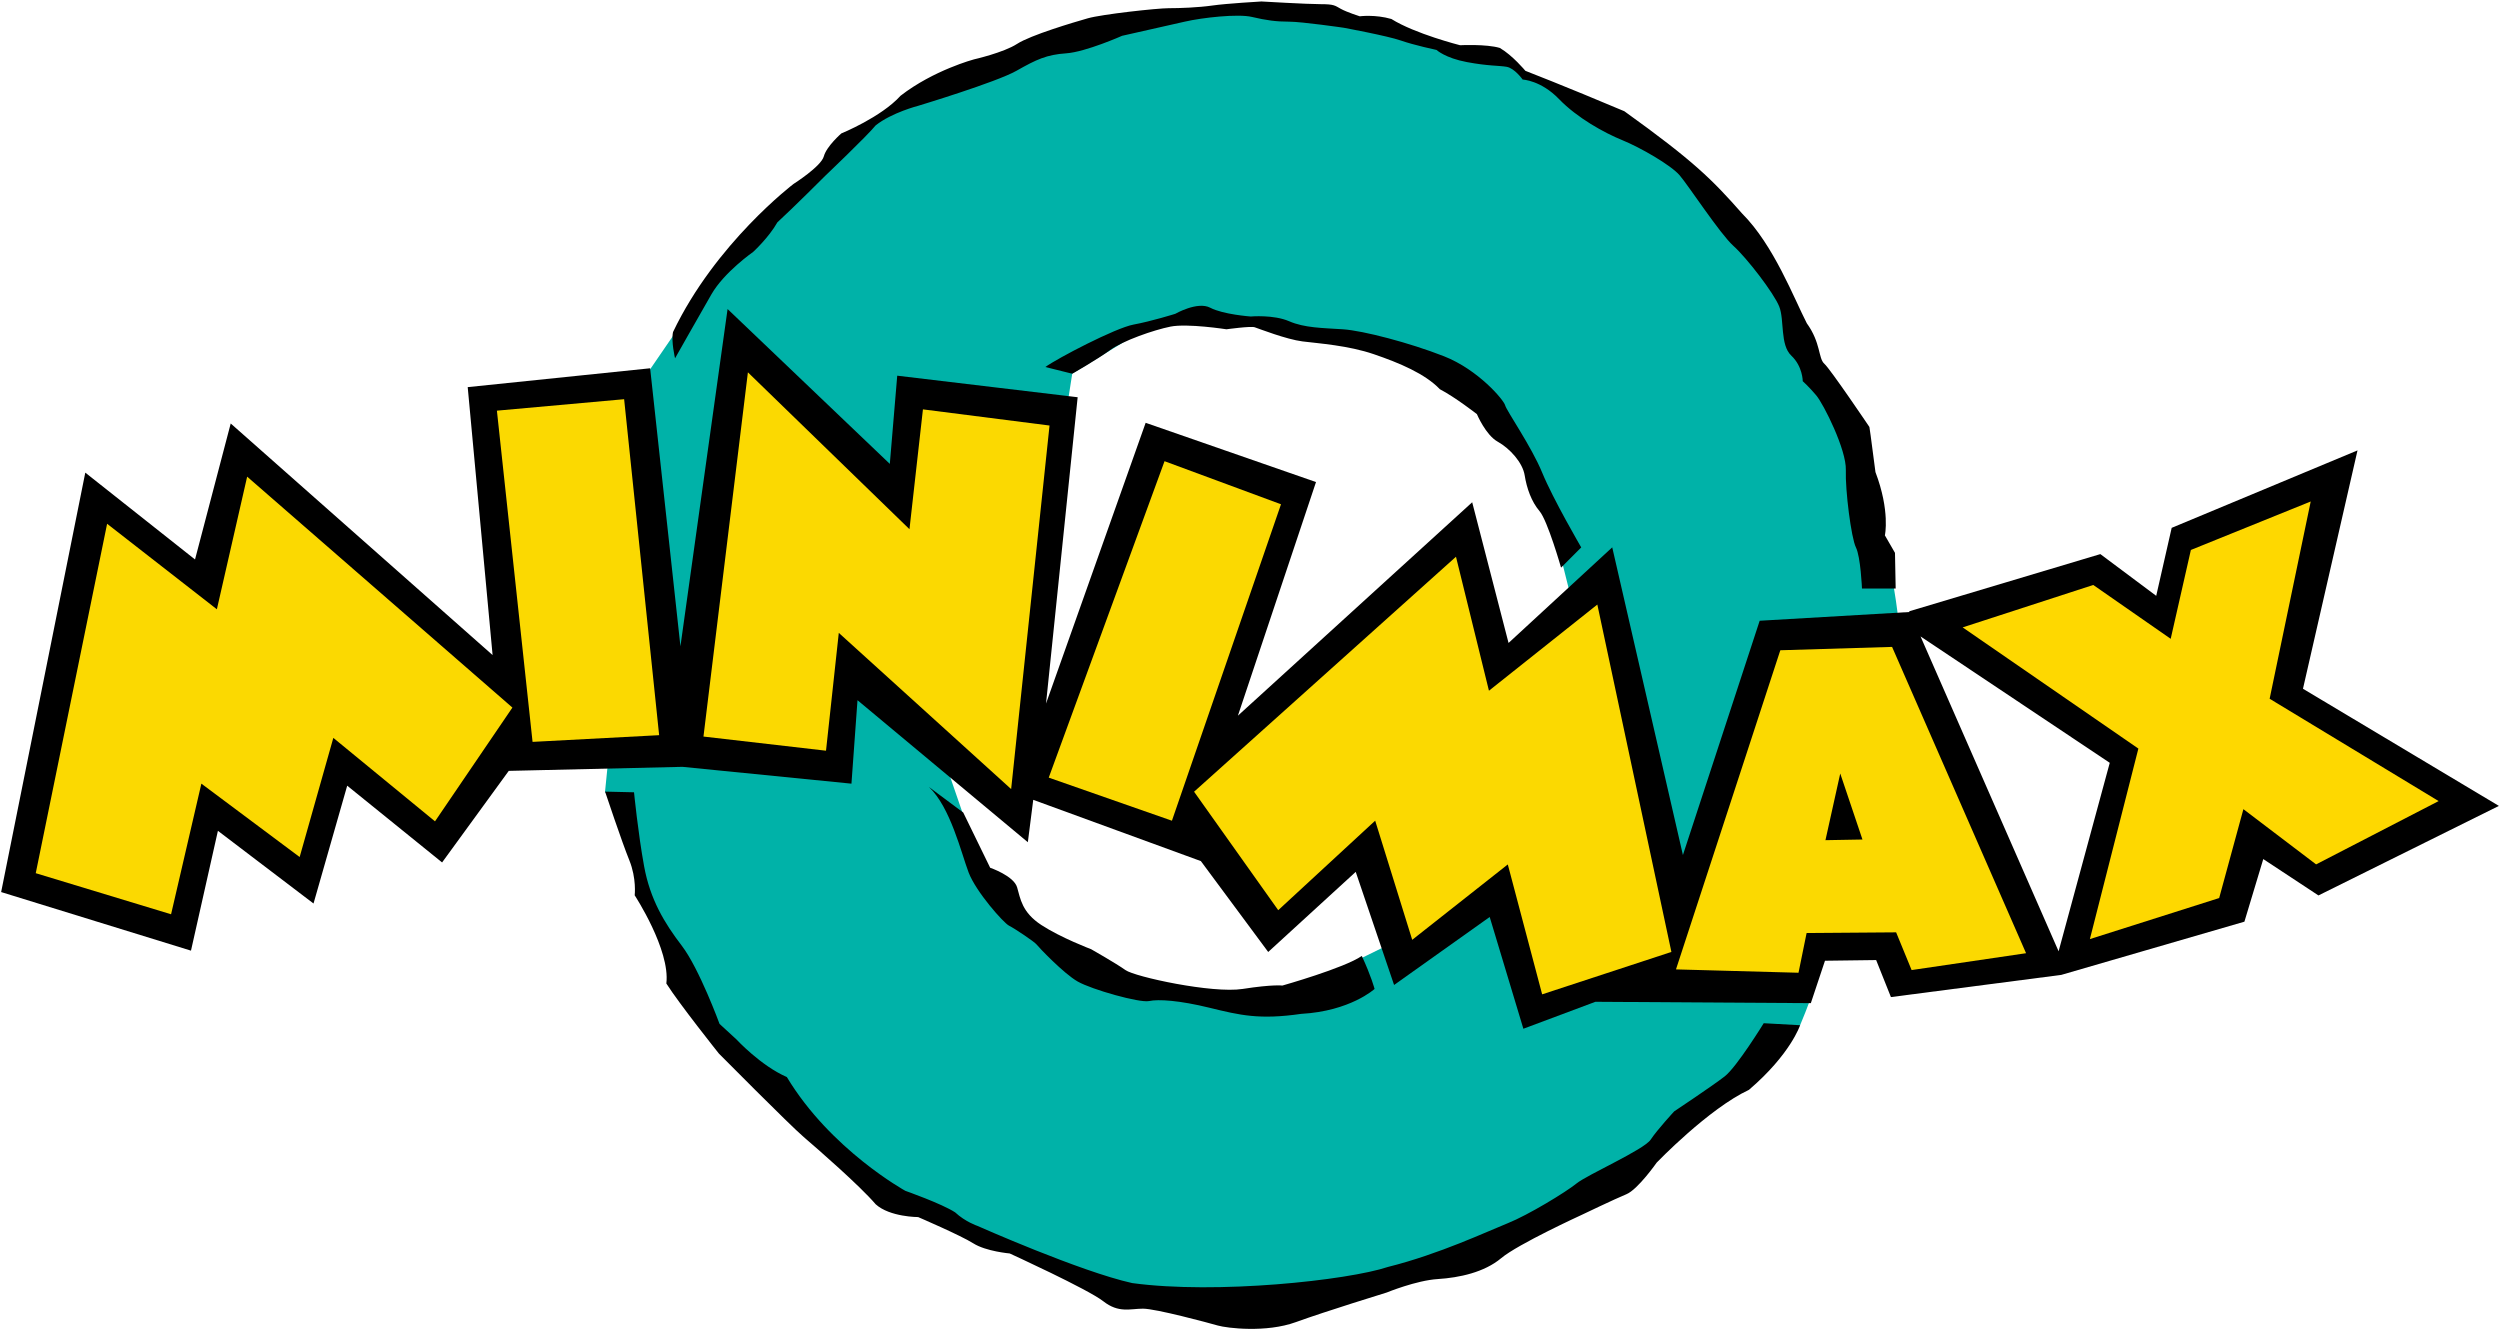
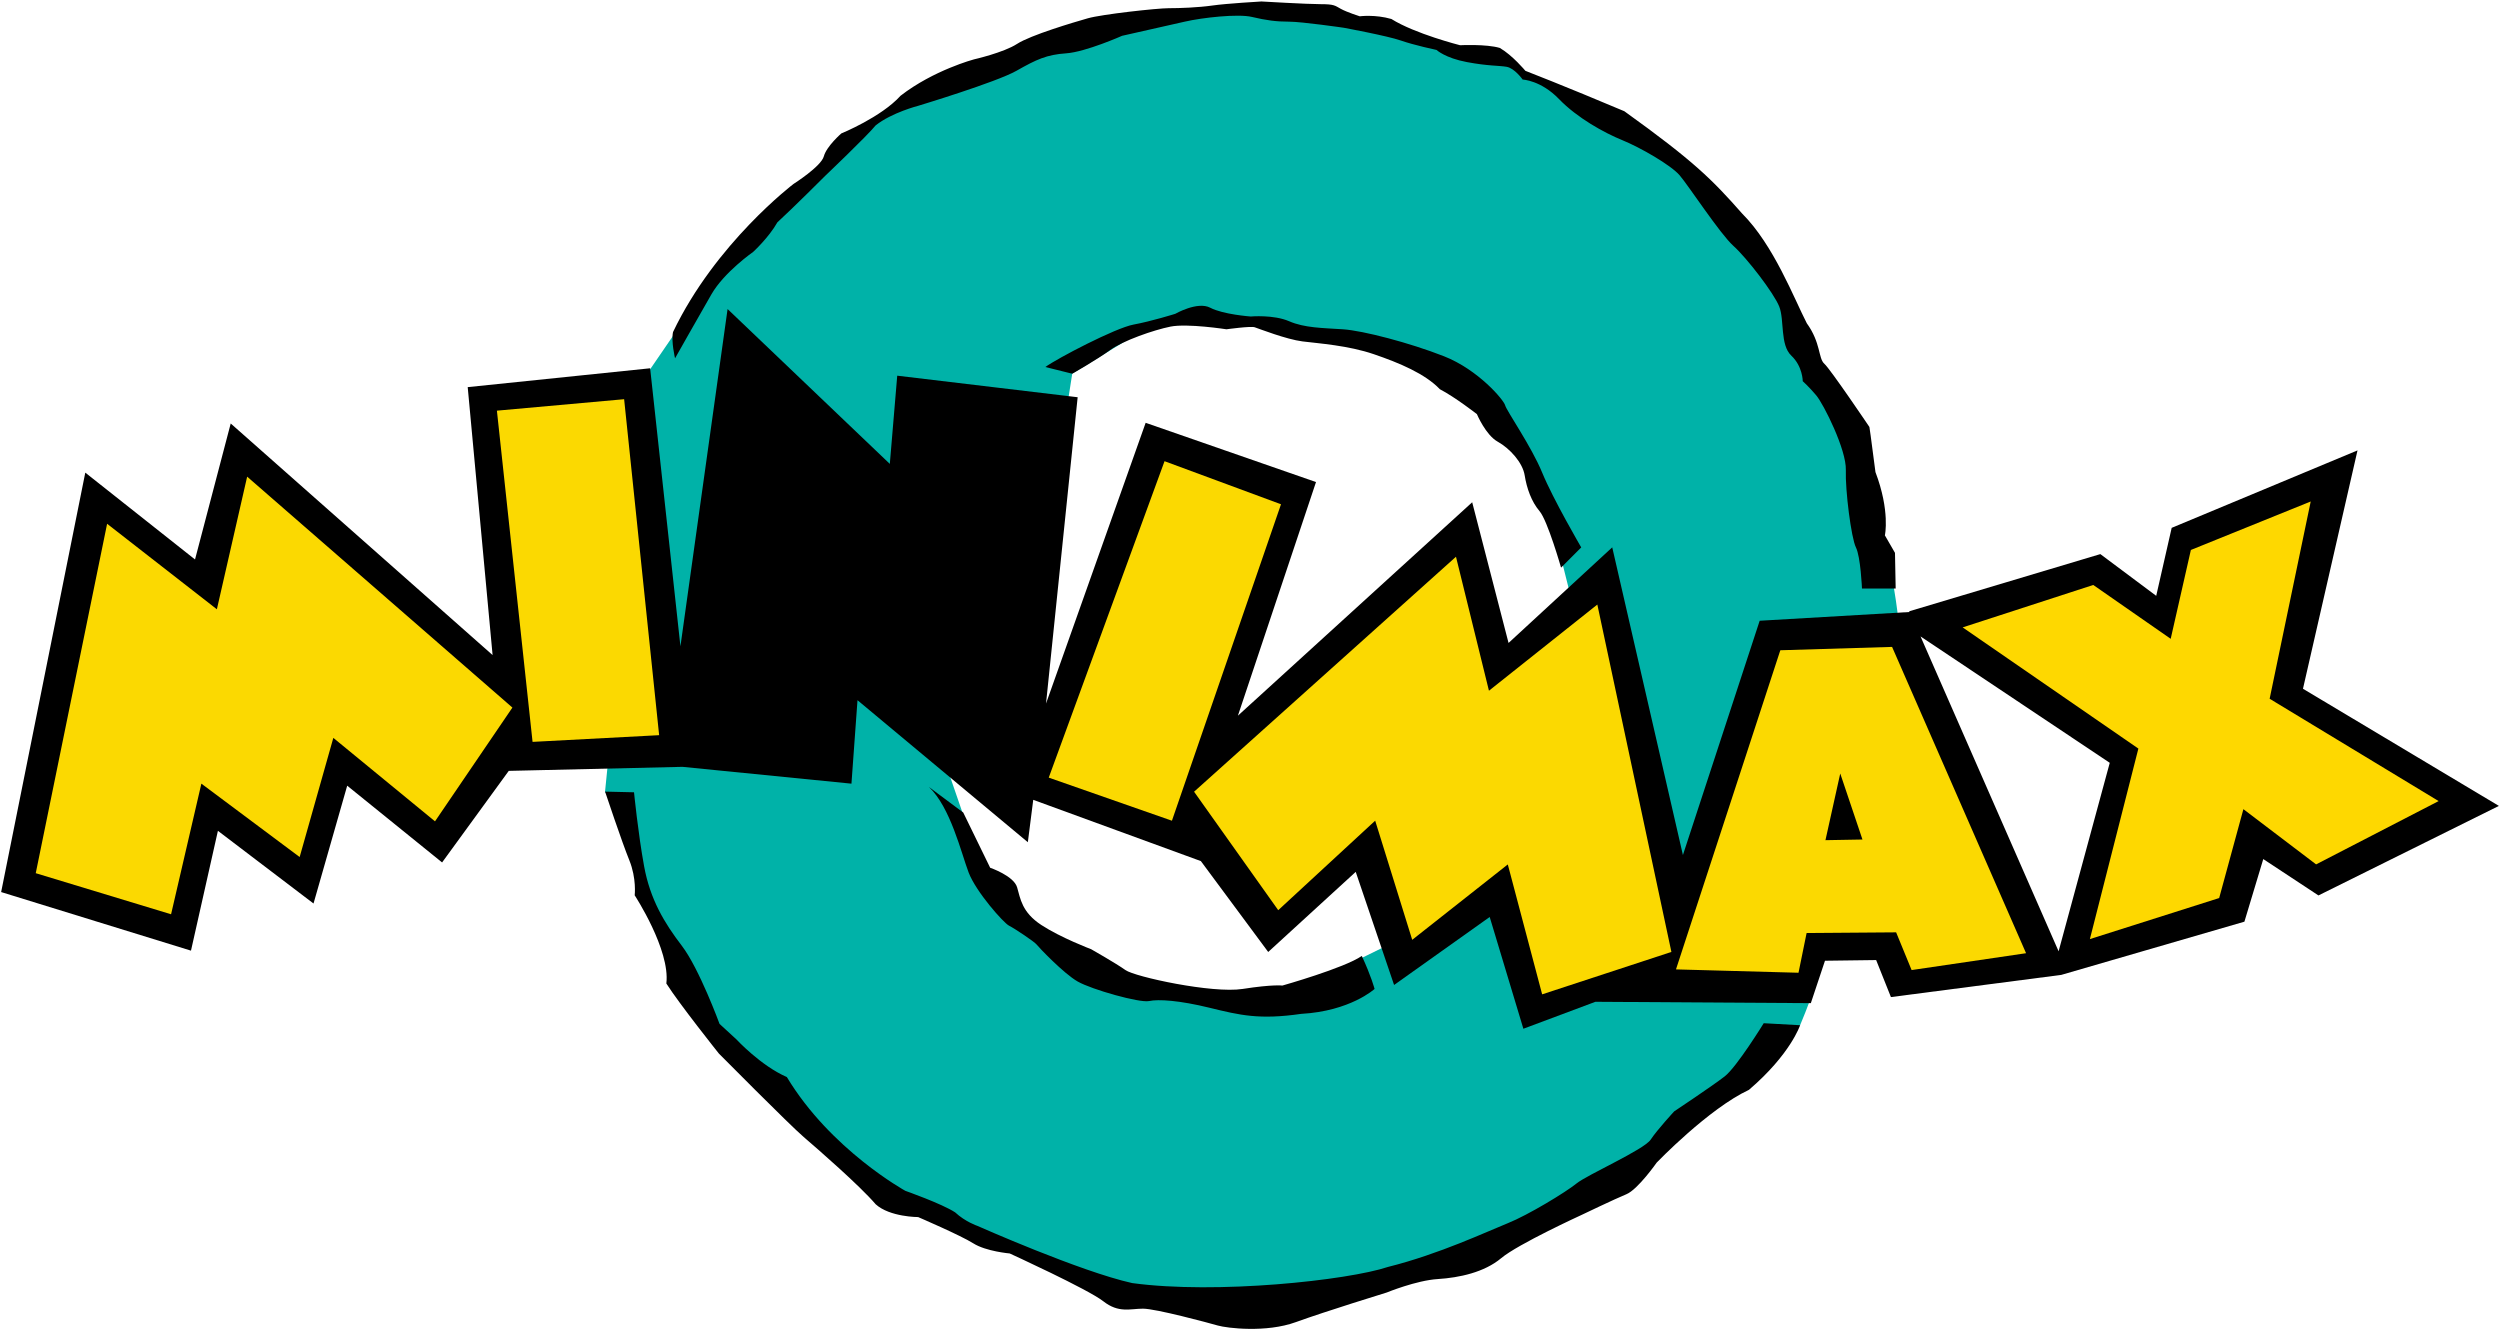
<svg xmlns="http://www.w3.org/2000/svg" xmlns:ns1="http://sodipodi.sourceforge.net/DTD/sodipodi-0.dtd" xmlns:ns2="http://www.inkscape.org/namespaces/inkscape" version="1.1" width="800" height="425.712" viewBox="0 0 800 425.712" xml:space="preserve" id="svg15" ns1:docname="Minimax.svg" ns2:version="1.3.2 (091e20e, 2023-11-25, custom)">
  <ns1:namedview id="namedview15" pagecolor="#ffffff" bordercolor="#111111" borderopacity="1" ns2:showpageshadow="0" ns2:pageopacity="0" ns2:pagecheckerboard="1" ns2:deskcolor="#d1d1d1" ns2:zoom="0.62932504" ns2:cx="484.64622" ns2:cy="29.396574" ns2:window-width="1366" ns2:window-height="697" ns2:window-x="-8" ns2:window-y="-8" ns2:window-maximized="1" ns2:current-layer="svg15" />
  <desc id="desc1">Created with Fabric.js 4.6.0</desc>
  <defs id="defs1">
</defs>
  <g transform="matrix(1.94 0 0 1.94 400.85 211.83)" id="-4rl47ZPfqEde0IryQu7T" style="fill:#00b2a8;fill-opacity:1">
    <path id="path1" style="stroke:none;stroke-width:1;stroke-dasharray:none;stroke-linecap:butt;stroke-dashoffset:0;stroke-linejoin:miter;stroke-miterlimit:4;fill:#00b2a8;fill-rule:nonzero;opacity:1;fill-opacity:1" d="M -324.628 -379.513 C -329.969 -379.233 -356.259 -371.499 -356.259 -371.499 C -356.259 -371.499 -371.726 -367.705 -383.114 -358.846 C -394.502 -349.99 -411.798 -327.494 -411.798 -327.494 L -417.001 -319.902 L -423.915 -250.991 L -419.811 -244.68 L -416.576 -231.609 L -409.829 -216.282 L -395.63 -201.24 L -380.866 -186.899 L -367.509 -180.294 L -347.404 -171.715 L -317.037 -165.246 L -284.98 -172.704 L -267.124 -180.997 L -247.865 -193.365 C -247.865 -193.365 -240.274 -201.806 -226.797 -212.457 C -217.404 -234.784 -210.267 -275.475 -210.267 -275.475 C -211.252 -294.033 -220.307 -314.137 -220.307 -314.137 C -220.307 -314.137 -225.791 -322.013 -226.771 -327.354 C -227.759 -332.697 -246.035 -353.645 -248.846 -356.6 C -251.658 -359.549 -272.467 -369.532 -272.467 -369.532 L -276.547 -372.063 C -276.547 -372.063 -281.605 -371.781 -289.481 -374.733 C -297.352 -377.688 -319.285 -379.797 -324.628 -379.513 z M -321.397 -328.9 L -312.401 -327.494 L -295.389 -324.12 L -280.627 -316.387 L -270.925 -303.732 L -265.863 -288.128 L -264.878 -284.191 L -262.207 -260.57 L -283.58 -231.184 L -299.045 -223.593 L -314.228 -216.845 L -327.304 -217.551 L -339.819 -220.362 L -353.879 -228.234 L -360.342 -236.248 L -364.844 -247.215 L -369.345 -260.291 L -374.688 -296.423 L -347.427 -316.242 L -346.849 -319.956 L -333.635 -328.056 L -321.397 -328.9 z " transform=" translate(317.09, 272.39)" />
  </g>
  <g transform="matrix(1.94 0 0 1.94 398.22 210.9)" id="CsUWrag__iQA33tlJjQIO">

</g>
  <g transform="matrix(1.94 0 0 1.94 400 214.04)" id="TpCvJfMD4DQ52Pmvm5owS">
    <path style="stroke: none; stroke-width: 1; stroke-dasharray: none; stroke-linecap: butt; stroke-dashoffset: 0; stroke-linejoin: miter; stroke-miterlimit: 4; fill: rgb(0,0,0); fill-rule: nonzero; opacity: 1;" vector-effect="non-scaling-stroke" transform=" translate(317.53, 271.26)" d="M -523.527 -234.446 L -509.647 -303.63 L -491.547 -289.305 L -485.66 -311.737 L -442.463 -273.536 L -446.568 -317.734 L -416.477 -320.843 L -411.479 -274.977 L -403.702 -330.614 L -376.942 -305.072 L -375.719 -319.621 L -348.548 -316.377 L -347.421 -316.242 L -345.958 -316.067 L -351.175 -265.541 L -334.742 -311.849 L -306.642 -302.076 L -319.525 -263.539 L -280.88 -298.743 L -274.883 -275.535 L -257.781 -291.305 L -246.121 -240.553 L -233.459 -279.199 L -208.694 -280.643 L -184.153 -224.675 L -175.715 -255.764 L -207.142 -276.756 L -208.806 -280.754 L -177.266 -290.192 L -168.051 -283.308 L -165.5 -294.523 L -134.847 -307.298 L -143.844 -267.981 L -111.527 -248.657 L -141.291 -233.888 L -150.393 -239.888 L -153.504 -229.56 L -183.71 -220.783 L -211.81 -217.124 L -214.248 -223.229 L -222.688 -223.117 L -225.021 -216.122 L -260.558 -216.346 L -272.438 -211.9 L -277.992 -230.335 L -293.763 -219.119 L -300.092 -237.777 L -314.527 -224.562 L -325.634 -239.553 L -353.284 -249.659 L -354.175 -242.666 L -382.272 -266.092 L -383.27 -252.326 L -411.144 -255.101 L -439.797 -254.435 L -450.792 -239.331 L -466.445 -251.992 L -472.001 -232.557 L -487.771 -244.548 L -492.213 -224.781 L -523.527 -234.446 L -523.527 -234.446 z" stroke-linecap="round" id="path3" />
  </g>
  <g transform="matrix(1.94 0 0 1.94 87.71 222.55)" id="H5BKKjQd-k_qw2IFsO6eK" style="fill:#fbd901;fill-opacity:1">
    <path style="stroke:none;stroke-width:1;stroke-dasharray:none;stroke-linecap:butt;stroke-dashoffset:0;stroke-linejoin:miter;stroke-miterlimit:4;fill:#fbd901;fill-rule:nonzero;opacity:1;fill-opacity:1" vector-effect="non-scaling-stroke" transform=" translate(478.55, 266.87)" d="M -517.865 -237.555 L -495.543 -230.779 L -490.545 -252.326 L -474.334 -240.219 L -468.779 -259.874 L -452.009 -246.106 L -439.241 -264.872 L -482.994 -302.963 L -487.989 -281.086 L -506.093 -295.19 L -517.865 -237.555 L -517.865 -237.555 z" stroke-linecap="round" id="path4" />
  </g>
  <g transform="matrix(1.94 0 0 1.94 184.97 182.58)" id="1UovBu8qSVcG8iR77f0Yv" style="fill:#fbd901;fill-opacity:1">
    <path style="stroke:none;stroke-width:1;stroke-dasharray:none;stroke-linecap:butt;stroke-dashoffset:0;stroke-linejoin:miter;stroke-miterlimit:4;fill:#fbd901;fill-rule:nonzero;opacity:1;fill-opacity:1" vector-effect="non-scaling-stroke" transform=" translate(428.41, 287.47)" d="M -435.91 -259.212 L -415.032 -260.317 L -420.806 -315.736 L -441.792 -313.845 L -435.91 -259.212 L -435.91 -259.212 z" stroke-linecap="round" id="path5" />
  </g>
  <g transform="matrix(1.94 0 0 1.94 280.48 185.82)" id="OJ4yD538mQEzYZ_WNH0_P" style="fill:#fbd901;fill-opacity:1">
-     <path style="stroke:none;stroke-width:1;stroke-dasharray:none;stroke-linecap:butt;stroke-dashoffset:0;stroke-linejoin:miter;stroke-miterlimit:4;fill:#fbd901;fill-rule:nonzero;opacity:1;fill-opacity:1" vector-effect="non-scaling-stroke" transform=" translate(379.16, 285.81)" d="M -407.701 -260.099 L -387.488 -257.766 L -385.38 -277.201 L -356.95 -251.435 L -350.619 -311.403 L -371.5 -314.069 L -373.721 -294.303 L -400.372 -320.178 L -407.701 -260.099 L -407.701 -260.099 z" stroke-linecap="round" id="path6" />
-   </g>
+     </g>
  <g transform="matrix(1.94 0 0 1.94 372.75 205.1)" id="o0SMed6jYGHU70uXukmu2" style="fill:#fbd901;fill-opacity:1">
    <path style="stroke:none;stroke-width:1;stroke-dasharray:none;stroke-linecap:butt;stroke-dashoffset:0;stroke-linejoin:miter;stroke-miterlimit:4;fill:#fbd901;fill-rule:nonzero;opacity:1;fill-opacity:1" vector-effect="non-scaling-stroke" transform=" translate(331.58, 275.87)" d="M -350.731 -253.324 L -331.631 -305.519 L -312.42 -298.412 L -330.411 -246.215 L -350.731 -253.324 L -350.731 -253.324 z" stroke-linecap="round" id="path7" />
  </g>
  <g transform="matrix(1.94 0 0 1.94 458.47 248.17)" id="KJyTUOStN8p1ggpUQyyIi" style="fill:#fbd901;fill-opacity:1">
    <path style="stroke:none;stroke-width:1;stroke-dasharray:none;stroke-linecap:butt;stroke-dashoffset:0;stroke-linejoin:miter;stroke-miterlimit:4;fill:#fbd901;fill-rule:nonzero;opacity:1;fill-opacity:1" vector-effect="non-scaling-stroke" transform=" translate(287.38, 253.66)" d="M -326.745 -250.992 L -283.543 -289.75 L -278.105 -267.65 L -260.227 -281.863 L -248.01 -224.562 L -269.329 -217.568 L -274.996 -238.995 L -290.763 -226.561 L -296.871 -246.215 L -312.864 -231.449 L -326.745 -250.992 L -326.745 -250.992 z" stroke-linecap="round" id="path8" />
  </g>
  <g transform="matrix(1.94 0 0 1.94 592.32 259.15)" id="cJ2gb_-fAMAzTXd_uoRXy" style="fill:#fbd901;fill-opacity:1">
    <path style="stroke:none;stroke-width:1;stroke-dasharray:none;stroke-linecap:butt;stroke-dashoffset:0;stroke-linejoin:miter;stroke-miterlimit:4;fill:#fbd901;fill-rule:nonzero;opacity:1;fill-opacity:1" vector-effect="non-scaling-stroke" transform=" translate(218.36, 247.99)" d="M -247.23 -221.672 L -230.019 -274.314 L -211.584 -274.867 L -189.483 -224.342 L -208.363 -221.562 L -210.917 -227.784 L -225.683 -227.67 L -227.019 -221.12 L -247.23 -221.672 L -247.23 -221.672 z" stroke-linecap="round" id="path9" />
  </g>
  <g transform="matrix(1.94 0 0 1.94 590.07 258.18)" id="ZT5m-qbw5rmcYRENgTWw6">
    <path style="stroke: none; stroke-width: 1; stroke-dasharray: none; stroke-linecap: butt; stroke-dashoffset: 0; stroke-linejoin: miter; stroke-miterlimit: 4; fill: rgb(0,0,0); fill-rule: nonzero; opacity: 1;" vector-effect="non-scaling-stroke" transform=" translate(219.52, 248.5)" d="M -222.574 -242.997 L -216.47 -243.106 L -220.135 -253.993 L -222.574 -242.997 L -222.574 -242.997 z" stroke-linecap="round" id="path10" />
  </g>
  <g transform="matrix(1.94 0 0 1.94 704.2 230.5)" id="fAlAAdj0RuYbDveOwpRaf" style="fill:#fed800;fill-opacity:1">
    <path style="stroke:none;stroke-width:1;stroke-dasharray:none;stroke-linecap:butt;stroke-dashoffset:0;stroke-linejoin:miter;stroke-miterlimit:4;fill:#fed800;fill-rule:nonzero;opacity:1;fill-opacity:1" vector-effect="non-scaling-stroke" transform=" translate(160.67, 262.76)" d="M -178.38 -285.085 L -199.924 -278.087 L -170.939 -258.097 L -178.937 -226.673 L -157.611 -233.444 L -153.615 -248.104 L -141.622 -238.995 L -121.411 -249.437 L -149.286 -266.317 L -142.511 -298.856 L -162.278 -290.859 L -165.606 -276.203 L -178.38 -285.085 L -178.38 -285.085 z" stroke-linecap="round" id="path11" />
  </g>
  <g transform="matrix(1.94 0 0 1.94 410.9 94.4)" id="_gDAZ4khOHk1otDG63huZ">
    <path style="stroke: none; stroke-width: 1; stroke-dasharray: none; stroke-linecap: butt; stroke-dashoffset: 0; stroke-linejoin: miter; stroke-miterlimit: 4; fill: rgb(0,0,0); fill-rule: nonzero; opacity: 1;" vector-effect="non-scaling-stroke" transform=" translate(311.91, 332.95)" d="M -211.026 -284.528 L -211.139 -290.417 L -212.805 -293.301 C -212.805 -293.301 -211.916 -297.299 -214.361 -303.741 C -215.137 -309.847 -215.359 -311.183 -215.359 -311.183 C -215.359 -311.183 -221.799 -320.734 -222.801 -321.62 C -223.801 -322.509 -223.354 -325.063 -225.683 -328.283 C -227.799 -332.392 -231.13 -341.165 -236.35 -346.385 C -241.345 -352.049 -244.345 -355.047 -255.783 -363.264 C -265.776 -367.484 -272.105 -369.929 -272.105 -369.929 C -272.105 -369.929 -274.218 -372.484 -276.325 -373.704 C -278.549 -374.369 -282.878 -374.149 -282.878 -374.149 C -282.878 -374.149 -290.32 -376.036 -294.207 -378.478 C -296.871 -379.255 -299.427 -378.922 -299.427 -378.922 C -299.427 -378.922 -301.534 -379.591 -302.536 -380.144 C -303.535 -380.698 -303.647 -380.922 -305.867 -380.922 C -308.087 -380.922 -315.638 -381.367 -315.638 -381.367 C -315.638 -381.367 -321.411 -381.035 -323.746 -380.698 C -326.078 -380.367 -329.075 -380.256 -330.964 -380.256 C -332.853 -380.256 -341.962 -379.255 -344.291 -378.589 C -346.622 -377.925 -353.728 -375.813 -355.951 -374.369 C -358.173 -372.927 -363.062 -371.816 -363.062 -371.816 C -363.062 -371.816 -369.724 -370.04 -375.166 -365.818 C -378.384 -362.265 -384.937 -359.602 -384.937 -359.602 C -384.937 -359.602 -387.375 -357.489 -387.824 -355.823 C -388.264 -354.16 -392.819 -351.271 -392.819 -351.271 C -392.819 -351.271 -405.702 -341.501 -412.699 -326.84 C -413.03 -325.285 -412.366 -322.509 -412.366 -322.509 C -412.366 -322.509 -408.479 -329.394 -406.368 -333.058 C -404.261 -336.727 -399.484 -340.056 -399.484 -340.056 C -399.484 -340.056 -396.928 -342.387 -395.483 -344.94 C -392.819 -347.383 -387.601 -352.605 -387.601 -352.605 C -387.601 -352.605 -380.717 -359.156 -379.271 -360.931 C -376.608 -363.043 -372.275 -364.153 -372.275 -364.153 C -372.275 -364.153 -359.395 -368.04 -356.06 -369.929 C -352.733 -371.816 -351.062 -372.593 -347.844 -372.814 C -344.626 -373.038 -338.628 -375.704 -338.628 -375.704 C -338.628 -375.704 -331.189 -377.367 -328.3 -378.036 C -325.413 -378.702 -319.525 -379.367 -317.196 -378.813 C -314.862 -378.258 -313.198 -378.036 -311.084 -378.036 C -308.976 -378.036 -302.092 -377.035 -302.092 -377.035 C -302.092 -377.035 -294.872 -375.704 -292.652 -374.927 C -290.429 -374.149 -286.765 -373.373 -286.765 -373.373 C -286.765 -373.373 -285.323 -372.036 -281.77 -371.373 C -278.218 -370.705 -276.547 -370.816 -275.214 -370.593 C -273.883 -370.371 -272.551 -368.485 -272.551 -368.485 C -272.551 -368.485 -269.554 -368.375 -266.554 -365.265 C -263.554 -362.156 -259.114 -359.712 -256.118 -358.489 C -253.118 -357.269 -248.119 -354.38 -246.677 -352.715 C -245.232 -351.051 -240.016 -343.054 -237.792 -341.052 C -235.57 -339.058 -231.13 -333.282 -230.238 -331.061 C -229.35 -328.84 -230.128 -324.731 -228.243 -322.952 C -226.354 -321.176 -226.354 -318.732 -226.354 -318.732 C -226.354 -318.732 -225.352 -317.843 -224.132 -316.399 C -222.91 -314.958 -219.134 -307.407 -219.246 -304.075 C -219.359 -300.745 -218.359 -292.859 -217.579 -291.305 C -216.804 -289.75 -216.583 -284.528 -216.583 -284.528 L -211.026 -284.528 L -211.026 -284.528 z" stroke-linecap="round" id="path12" />
  </g>
  <g transform="matrix(1.94 0 0 1.94 420.25 139.74)" id="K34lI_DFXX9F4IN3KnI0h">
    <path style="stroke: none; stroke-width: 1; stroke-dasharray: none; stroke-linecap: butt; stroke-dashoffset: 0; stroke-linejoin: miter; stroke-miterlimit: 4; fill: rgb(0,0,0); fill-rule: nonzero; opacity: 1;" vector-effect="non-scaling-stroke" transform=" translate(307.09, 309.57)" d="M -346.844 -319.956 C -346.844 -319.956 -342.737 -322.289 -340.626 -323.843 C -338.515 -325.398 -333.408 -327.172 -330.633 -327.729 C -327.855 -328.283 -321.411 -327.285 -321.411 -327.285 C -321.411 -327.285 -317.415 -327.84 -316.751 -327.618 C -316.082 -327.396 -311.527 -325.618 -308.867 -325.285 C -306.198 -324.954 -301.313 -324.619 -297.094 -323.174 C -292.874 -321.732 -288.654 -319.956 -286.212 -317.401 C -283.656 -316.067 -280.1 -313.29 -280.1 -313.29 C -280.1 -313.29 -278.658 -309.847 -276.66 -308.739 C -274.661 -307.627 -272.551 -305.296 -272.219 -303.187 C -271.883 -301.074 -271.105 -298.856 -269.776 -297.299 C -268.44 -295.745 -266.22 -287.972 -266.22 -287.972 L -262.892 -291.305 C -262.892 -291.305 -267.556 -299.301 -269.329 -303.63 C -271.105 -307.963 -275.214 -313.845 -275.439 -314.734 C -275.659 -315.623 -279.881 -320.621 -285.543 -322.842 C -291.207 -325.063 -298.871 -327.063 -302.202 -327.285 C -305.536 -327.505 -308.533 -327.505 -311.084 -328.618 C -313.643 -329.725 -317.415 -329.394 -317.415 -329.394 C -317.415 -329.394 -321.969 -329.725 -324.08 -330.838 C -326.187 -331.949 -329.853 -329.838 -329.853 -329.838 C -329.853 -329.838 -333.742 -328.618 -336.738 -328.062 C -339.737 -327.505 -349.286 -322.509 -351.288 -321.063" stroke-linecap="round" id="path13" />
  </g>
  <g transform="matrix(1.94 0 0 1.94 368.56 288.57)" id="ppvft6K_LnvzLrWuQeZJh">
    <path style="stroke: none; stroke-width: 1; stroke-dasharray: none; stroke-linecap: butt; stroke-dashoffset: 0; stroke-linejoin: miter; stroke-miterlimit: 4; fill: rgb(0,0,0); fill-rule: nonzero; opacity: 1;" vector-effect="non-scaling-stroke" transform=" translate(333.74, 232.83)" d="M -370.499 -251.77 L -364.835 -247.552 L -360.393 -238.443 C -360.393 -238.443 -356.506 -237.11 -355.951 -235.221 C -355.398 -233.335 -355.173 -231.115 -351.955 -229.002 C -348.733 -226.895 -343.735 -225.006 -343.735 -225.006 C -343.735 -225.006 -339.624 -222.672 -338.071 -221.562 C -336.516 -220.451 -323.746 -217.673 -318.747 -218.453 C -313.749 -219.232 -312.198 -219.01 -312.198 -219.01 C -312.198 -219.01 -301.98 -221.897 -299.093 -223.895 C -297.538 -220.564 -296.985 -218.453 -296.985 -218.453 C -296.985 -218.453 -300.981 -214.791 -309.089 -214.342 C -315.973 -213.346 -319.191 -214.12 -324.189 -215.344 C -329.187 -216.568 -332.627 -216.786 -334.186 -216.455 C -335.737 -216.122 -343.626 -218.344 -345.958 -219.677 C -348.289 -221.008 -352.395 -225.34 -352.733 -225.781 C -353.065 -226.226 -356.393 -228.449 -357.284 -228.89 C -358.173 -229.335 -362.722 -234.446 -363.949 -237.668 C -365.169 -240.886 -366.946 -248.435 -370.499 -251.77 L -370.499 -251.77 z" stroke-linecap="round" id="path14" />
  </g>
  <g transform="matrix(1.94 0 0 1.94 384.82 339.28)" id="JseVAEJFd-iw2j3ZdYl7I">
    <path style="stroke: none; stroke-width: 1; stroke-dasharray: none; stroke-linecap: butt; stroke-dashoffset: 0; stroke-linejoin: miter; stroke-miterlimit: 4; fill: rgb(0,0,0); fill-rule: nonzero; opacity: 1;" vector-effect="non-scaling-stroke" transform=" translate(325.36, 206.68)" d="M -226.797 -212.457 L -232.797 -212.789 C -232.797 -212.789 -237.238 -205.569 -239.234 -204.018 C -241.236 -202.461 -247.566 -198.246 -247.566 -198.246 C -247.566 -198.246 -250.343 -195.245 -251.45 -193.578 C -252.565 -191.915 -261.891 -187.804 -263.667 -186.362 C -265.443 -184.918 -271.662 -181.142 -274.996 -179.809 C -278.323 -178.478 -286.322 -174.698 -294.763 -172.591 C -301.425 -170.371 -323.078 -168.036 -336.964 -169.924 C -345.515 -171.816 -362.504 -179.362 -362.504 -179.362 C -362.504 -179.362 -364.5 -180.029 -366.169 -181.587 C -368.388 -183.031 -374.384 -185.14 -374.384 -185.14 C -374.384 -185.14 -386.713 -191.915 -393.931 -203.906 C -398.261 -205.795 -402.257 -210.127 -402.257 -210.127 L -405.035 -212.679 C -405.035 -212.679 -408.37 -221.784 -411.254 -225.562 C -414.144 -229.335 -416.477 -233.222 -417.475 -238.668 C -418.472 -244.106 -419.139 -250.879 -419.139 -250.879 L -423.916 -250.992 C -423.916 -250.992 -421.137 -242.666 -419.917 -239.67 C -418.697 -236.666 -419.03 -233.888 -419.03 -233.888 C -419.03 -233.888 -413.143 -224.893 -413.808 -219.34 C -411.701 -216.009 -405.148 -207.791 -405.148 -207.791 C -405.148 -207.791 -393.488 -196.024 -391.155 -194.022 C -388.821 -192.02 -381.937 -186.027 -379.271 -182.918 C -376.942 -180.811 -372.275 -180.811 -372.275 -180.811 C -372.275 -180.811 -365.279 -177.808 -363.171 -176.475 C -361.059 -175.144 -357.171 -174.811 -357.171 -174.811 C -357.171 -174.811 -344.291 -168.925 -341.736 -166.927 C -339.184 -164.927 -337.295 -165.704 -335.187 -165.704 C -333.075 -165.704 -324.415 -163.376 -322.856 -162.926 C -321.302 -162.482 -314.862 -161.705 -309.976 -163.484 C -305.091 -165.26 -294.982 -168.369 -294.982 -168.369 C -294.982 -168.369 -290.096 -170.371 -286.544 -170.589 C -282.991 -170.814 -278.882 -171.702 -276.103 -174.033 C -273.329 -176.362 -262.892 -181.142 -262.892 -181.142 C -262.892 -181.142 -257.336 -183.807 -255.447 -184.582 C -253.558 -185.362 -250.449 -189.8 -250.449 -189.8 C -250.449 -189.8 -241.901 -198.689 -235.236 -201.798 C -228.355 -207.684 -226.797 -212.457 -226.797 -212.457 L -226.797 -212.457 z" stroke-linecap="round" id="path15" />
  </g>
</svg>